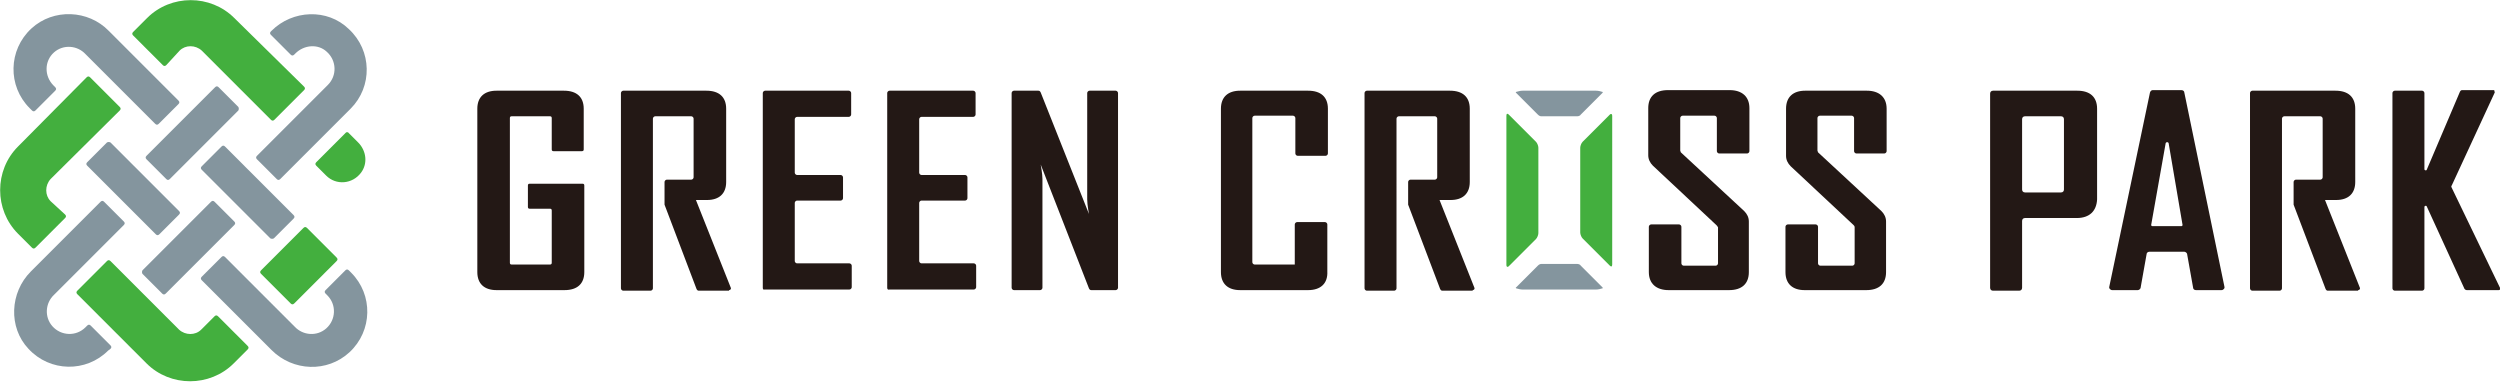
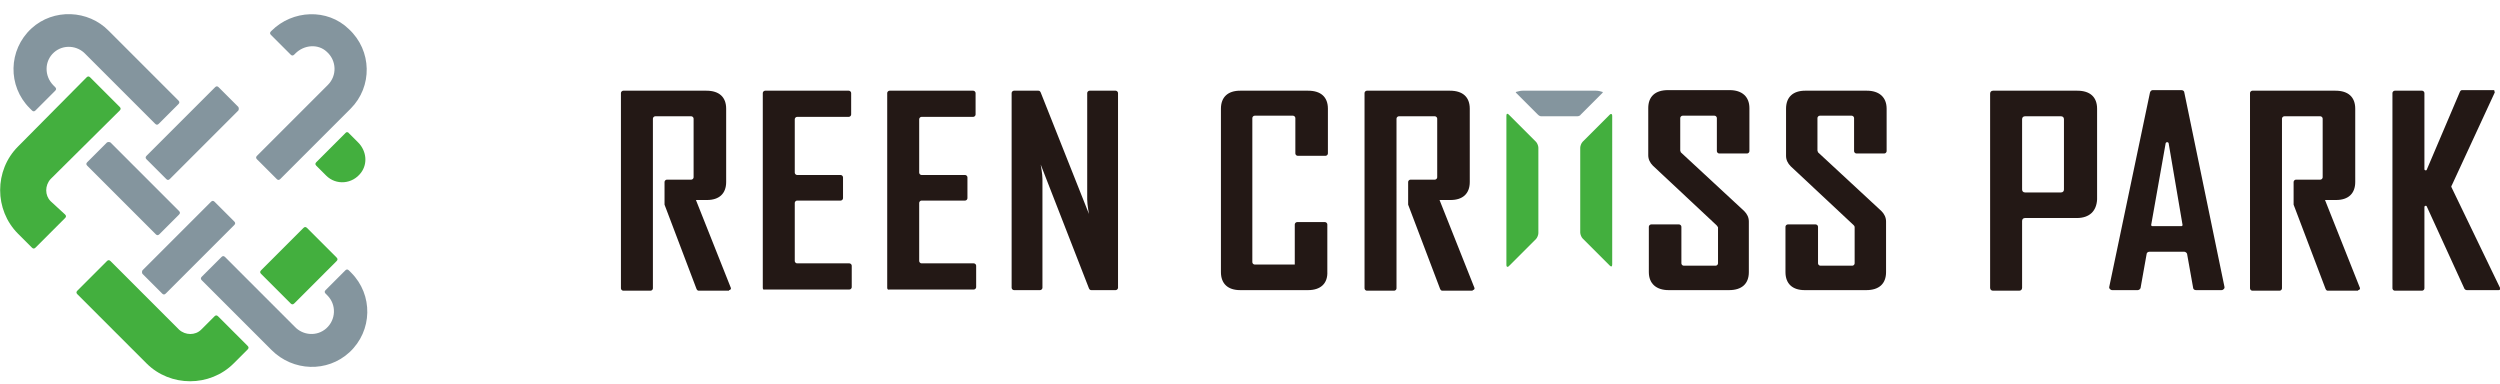
<svg xmlns="http://www.w3.org/2000/svg" version="1.1" id="レイヤー_1" x="0px" y="0px" viewBox="0 0 430 66" style="enable-background:new 0 0 430 66;" xml:space="preserve">
  <style type="text/css">
	.st0{fill:#84959E;}
	.st1{fill:#43AF3E;}
	.st2{fill:#231815;}
</style>
  <g>
    <g>
      <g>
        <path class="st0" d="M41,18.4L37.6,15c-0.2-0.2-0.4-0.2-0.6,0L25.2,26.8c-0.2,0.2-0.2,0.4,0,0.6l3.4,3.4c0.2,0.2,0.4,0.2,0.6,0     L41,19C41.1,18.8,41.1,18.6,41,18.4z" />
-         <path class="st0" d="M14.7,56.3c-1.6,1.6-4.2,1.5-5.7-0.2c-1.4-1.6-1.2-4,0.3-5.4l12-12c0.2-0.2,0.2-0.4,0-0.6l-3.4-3.4     c-0.2-0.2-0.4-0.2-0.6,0l-12,12C1.7,50.3,1.4,56.3,4.9,60c3.7,4,9.9,4.1,13.7,0.3L19,60c0.2-0.2,0.2-0.4,0-0.6L15.6,56     c-0.2-0.2-0.4-0.2-0.6,0L14.7,56.3z" />
        <path class="st0" d="M24.5,47.1l3.4,3.4c0.2,0.2,0.4,0.2,0.6,0l11.8-11.8c0.2-0.2,0.2-0.4,0-0.6l-3.4-3.4c-0.2-0.2-0.4-0.2-0.6,0     L24.5,46.5C24.4,46.7,24.4,46.9,24.5,47.1z" />
        <path class="st0" d="M46.7,5.3l-0.1,0.1c-0.2,0.2-0.2,0.4,0,0.6l3.4,3.4c0.2,0.2,0.4,0.2,0.6,0l0.2-0.2c1.5-1.5,3.9-1.7,5.4-0.3     c1.7,1.5,1.8,4.1,0.2,5.7L44.2,26.8c-0.2,0.2-0.2,0.4,0,0.6l3.4,3.4c0.2,0.2,0.4,0.2,0.6,0l12.1-12.1c3.8-3.8,3.7-10-0.3-13.7     C56.3,1.4,50.3,1.7,46.7,5.3z" />
      </g>
      <g>
        <path class="st0" d="M18.4,24.5L15,27.9c-0.2,0.2-0.2,0.4,0,0.6l11.8,11.8c0.2,0.2,0.4,0.2,0.6,0l3.4-3.4c0.2-0.2,0.2-0.4,0-0.6     L19,24.5C18.8,24.4,18.6,24.4,18.4,24.5z" />
        <path class="st0" d="M9.2,14.7C7.6,13.1,7.6,10.5,9.3,9c1.6-1.4,4-1.2,5.4,0.3l12,12c0.2,0.2,0.4,0.2,0.6,0l3.4-3.4     c0.2-0.2,0.2-0.4,0-0.6l-12-12C15.2,1.7,9.2,1.4,5.4,4.9c-4,3.7-4.1,9.9-0.3,13.7L5.5,19c0.2,0.2,0.4,0.2,0.6,0l3.4-3.4     c0.2-0.2,0.2-0.4,0-0.6L9.2,14.7z" />
        <path class="st0" d="M56.3,50.8c1.6,1.6,1.5,4.2-0.2,5.7c-1.6,1.4-4,1.2-5.4-0.3l-12-12c-0.2-0.2-0.4-0.2-0.6,0l-3.4,3.4     c-0.2,0.2-0.2,0.4,0,0.6l12,12c3.7,3.7,9.6,3.9,13.4,0.4c4-3.7,4.1-9.9,0.3-13.7L60,46.5c-0.2-0.2-0.4-0.2-0.6,0L56,49.9     c-0.2,0.2-0.2,0.4,0,0.6L56.3,50.8z" />
-         <path class="st0" d="M47.1,41l3.4-3.4c0.2-0.2,0.2-0.4,0-0.6L38.7,25.2c-0.2-0.2-0.4-0.2-0.6,0l-3.4,3.4c-0.2,0.2-0.2,0.4,0,0.6     L46.5,41C46.7,41.1,46.9,41.1,47.1,41z" />
      </g>
      <g>
        <path class="st1" d="M34.6,56.7c-1,1-2.7,1-3.8,0L19,44.9c-0.2-0.2-0.4-0.2-0.6,0l-5.1,5.1c-0.2,0.2-0.2,0.4,0,0.6l11.9,11.9     c4.1,4.1,10.9,4.1,15,0l2.4-2.4c0.2-0.2,0.2-0.4,0-0.6l-5.1-5.1c-0.2-0.2-0.4-0.2-0.6,0L34.6,56.7z" />
-         <path class="st1" d="M30.9,8.7c1-1,2.7-1,3.8,0l11.9,11.9c0.2,0.2,0.4,0.2,0.6,0l5.1-5.1c0.2-0.2,0.2-0.4,0-0.6L40.3,3.1     c-4.1-4.1-10.9-4.1-15,0l-2.4,2.4c-0.2,0.2-0.2,0.4,0,0.6l5.1,5.1c0.2,0.2,0.4,0.2,0.6,0L30.9,8.7z" />
        <path class="st1" d="M8.7,34.6c-1-1-1-2.7,0-3.8L20.6,19c0.2-0.2,0.2-0.4,0-0.6l-5.1-5.1c-0.2-0.2-0.4-0.2-0.6,0L3.1,25.2     c-4.1,4.1-4.1,10.9,0,15l2.4,2.4c0.2,0.2,0.4,0.2,0.6,0l5.1-5.1c0.2-0.2,0.2-0.4,0-0.6L8.7,34.6z" />
      </g>
      <path class="st1" d="M44.9,47.1l5.1,5.1c0.2,0.2,0.4,0.2,0.6,0l7.3-7.3c0.2-0.2,0.2-0.4,0-0.6l-5.1-5.1c-0.2-0.2-0.4-0.2-0.6,0    l-7.3,7.3C44.7,46.7,44.7,46.9,44.9,47.1z" />
      <path class="st1" d="M60,22.9l1.6,1.6c1.4,1.4,1.7,3.6,0.5,5.2c-1.5,2-4.3,2.2-6,0.5l-1.7-1.7c-0.2-0.2-0.2-0.4,0-0.6l5.1-5.1    C59.6,22.7,59.9,22.7,60,22.9z" />
    </g>
    <g>
      <g>
        <path class="st2" d="M357.2,37.5h-8.9c-0.3,0-0.5,0.2-0.5,0.5v11.5c0,0.3-0.2,0.5-0.5,0.5h-4.5c-0.3,0-0.5-0.2-0.5-0.5V16.1     c0-0.3,0.2-0.5,0.5-0.5h14.5c2.2,0,3.4,1.1,3.4,3.1v15.6C360.6,36.3,359.4,37.5,357.2,37.5z M354.5,20h-6.2     c-0.3,0-0.5,0.2-0.5,0.5v12.1c0,0.3,0.2,0.5,0.5,0.5h6.2c0.3,0,0.5-0.2,0.5-0.5V20.5C355,20.2,354.8,20,354.5,20z" />
        <path class="st2" d="M362.8,49.3l7-33.4c0.1-0.3,0.3-0.4,0.5-0.4h4.9c0.3,0,0.5,0.2,0.5,0.4l6.9,33.4c0.1,0.3-0.2,0.6-0.5,0.6     h-4.4c-0.3,0-0.5-0.2-0.5-0.5l-1-5.6c0-0.3-0.3-0.5-0.5-0.5h-6c-0.3,0-0.5,0.2-0.5,0.5l-1,5.6c0,0.3-0.3,0.5-0.5,0.5h-4.4     C363,49.9,362.7,49.6,362.8,49.3z M372.5,24.6l-2.5,14.1c0,0.1,0.1,0.2,0.2,0.2h5c0.1,0,0.2-0.1,0.2-0.2L373,24.6     C372.9,24.4,372.6,24.4,372.5,24.6z" />
        <path class="st2" d="M429.1,15.9l-7.4,16c-0.1,0.1-0.1,0.2,0,0.4l8.3,17.2c0.1,0.2,0,0.4-0.2,0.4h-5.5c-0.2,0-0.3-0.1-0.4-0.2     l-6.5-14.2c-0.1-0.2-0.4-0.1-0.4,0.1v14c0,0.2-0.2,0.4-0.4,0.4h-4.7c-0.2,0-0.4-0.2-0.4-0.4V16c0-0.2,0.2-0.4,0.4-0.4h4.7     c0.2,0,0.4,0.2,0.4,0.4v13.1c0,0.2,0.3,0.3,0.4,0.1l5.7-13.4c0.1-0.2,0.2-0.3,0.4-0.3h5.5C429,15.6,429.1,15.8,429.1,15.9z" />
        <path class="st2" d="M405.6,49.9c0.2,0,0.4-0.2,0.3-0.4l-6-15.1h1.9c2.1,0,3.3-1.1,3.3-3.1V18.7c0-2-1.2-3.1-3.4-3.1h-14.3     c-0.2,0-0.4,0.2-0.4,0.4v33.6c0,0.2,0.2,0.4,0.4,0.4h4.7c0.2,0,0.4-0.2,0.4-0.4V20.4c0-0.2,0.2-0.4,0.4-0.4h6.2     c0.2,0,0.4,0.2,0.4,0.4v10.1c0,0.2-0.2,0.4-0.4,0.4h-4.2c-0.2,0-0.4,0.2-0.4,0.4v3.8c0,0,0,0.1,0,0.1l5.5,14.5     c0.1,0.2,0.2,0.3,0.4,0.3H405.6z" />
      </g>
      <g>
-         <path class="st2" d="M97.1,49.9H85.4c-2.1,0-3.3-1.1-3.3-3.1V18.7c0-2,1.2-3.1,3.3-3.1h11.6c2.2,0,3.4,1.1,3.4,3.1v7     c0,0.2-0.1,0.3-0.3,0.3h-4.9c-0.2,0-0.3-0.1-0.3-0.3v-5.4c0-0.2-0.1-0.3-0.3-0.3H88c-0.2,0-0.3,0.1-0.3,0.3v24.9     c0,0.2,0.1,0.3,0.3,0.3h6.6c0.2,0,0.3-0.1,0.3-0.3v-9c0-0.2-0.1-0.3-0.3-0.3h-3.5c-0.2,0-0.3-0.1-0.3-0.3v-3.7     c0-0.2,0.1-0.3,0.3-0.3h9.1c0.2,0,0.3,0.1,0.3,0.3v14.9C100.5,48.8,99.3,49.9,97.1,49.9z" />
        <path class="st2" d="M131.2,49.5V16c0-0.2,0.2-0.4,0.4-0.4H146c0.2,0,0.4,0.2,0.4,0.4v3.7c0,0.2-0.2,0.4-0.4,0.4h-8.9     c-0.2,0-0.4,0.2-0.4,0.4v9.2c0,0.2,0.2,0.4,0.4,0.4h7.5c0.2,0,0.4,0.2,0.4,0.4v3.6c0,0.2-0.2,0.4-0.4,0.4h-7.5     c-0.2,0-0.4,0.2-0.4,0.4v10c0,0.2,0.2,0.4,0.4,0.4h9c0.2,0,0.4,0.2,0.4,0.4v3.7c0,0.2-0.2,0.4-0.4,0.4h-14.6     C131.3,49.9,131.2,49.7,131.2,49.5z" />
        <path class="st2" d="M152.6,49.5V16c0-0.2,0.2-0.4,0.4-0.4h14.4c0.2,0,0.4,0.2,0.4,0.4v3.7c0,0.2-0.2,0.4-0.4,0.4h-8.9     c-0.2,0-0.4,0.2-0.4,0.4v9.2c0,0.2,0.2,0.4,0.4,0.4h7.5c0.2,0,0.4,0.2,0.4,0.4v3.6c0,0.2-0.2,0.4-0.4,0.4h-7.5     c-0.2,0-0.4,0.2-0.4,0.4v10c0,0.2,0.2,0.4,0.4,0.4h9c0.2,0,0.4,0.2,0.4,0.4v3.7c0,0.2-0.2,0.4-0.4,0.4H153     C152.7,49.9,152.6,49.7,152.6,49.5z" />
        <path class="st2" d="M187.7,49.9c-0.2,0-0.3-0.1-0.4-0.3L179,28.3c0,0,0.3,1.6,0.3,2.5v18.7c0,0.2-0.2,0.4-0.4,0.4h-4.5     c-0.2,0-0.4-0.2-0.4-0.4V16c0-0.2,0.2-0.4,0.4-0.4h4.2c0.2,0,0.3,0.1,0.4,0.3l8.3,20.9c0,0-0.3-1.6-0.3-2.5V16     c0-0.2,0.2-0.4,0.4-0.4h4.5c0.2,0,0.4,0.2,0.4,0.4v33.5c0,0.2-0.2,0.4-0.4,0.4H187.7z" />
        <g>
          <path class="st2" d="M125.4,49.9c0.2,0,0.4-0.2,0.3-0.4l-6-15.1h1.9c2.1,0,3.3-1.1,3.3-3.1V18.7c0-2-1.2-3.1-3.4-3.1h-14.3      c-0.2,0-0.4,0.2-0.4,0.4v33.6c0,0.2,0.2,0.4,0.4,0.4h4.7c0.2,0,0.4-0.2,0.4-0.4V20.4c0-0.2,0.2-0.4,0.4-0.4h6.2      c0.2,0,0.4,0.2,0.4,0.4v10.1c0,0.2-0.2,0.4-0.4,0.4h-4.2c-0.2,0-0.4,0.2-0.4,0.4v3.8c0,0,0,0.1,0,0.1l5.5,14.5      c0.1,0.2,0.2,0.3,0.4,0.3H125.4z" />
        </g>
      </g>
      <g>
        <path class="st2" d="M225,49.9h-11.7c-2.1,0-3.3-1.1-3.3-3.1V18.7c0-2,1.2-3.1,3.3-3.1H225c2.2,0,3.4,1.1,3.4,3.1v7.7     c0,0.2-0.2,0.4-0.4,0.4h-4.8c-0.2,0-0.4-0.2-0.4-0.4v-6.1c0-0.2-0.2-0.4-0.4-0.4h-6.6c-0.2,0-0.4,0.2-0.4,0.4v24.8     c0,0.2,0.2,0.4,0.4,0.4h6.9v-6.9c0-0.2,0.2-0.4,0.4-0.4h4.8c0.2,0,0.4,0.2,0.4,0.4v8.1C228.4,48.8,227.1,49.9,225,49.9z" />
        <path class="st2" d="M295.2,38.7l-10.9-10.2c-0.5-0.5-0.8-1.1-0.8-1.8v-8.1c0-2,1.2-3.1,3.4-3.1h10.6c2.1,0,3.4,1.1,3.4,3.1V26     c0,0.2-0.2,0.4-0.4,0.4h-4.8c-0.2,0-0.4-0.2-0.4-0.4v-5.7c0-0.2-0.2-0.4-0.4-0.4h-5.5c-0.2,0-0.4,0.2-0.4,0.4v5.6     c0,0.1,0.1,0.2,0.1,0.3l10.9,10.1c0.5,0.5,0.8,1.1,0.8,1.8v8.7c0,2-1.2,3.1-3.4,3.1H287c-2.1,0-3.4-1.1-3.4-3.1V39     c0-0.2,0.2-0.4,0.4-0.4h4.8c0.2,0,0.4,0.2,0.4,0.4v6.3c0,0.2,0.2,0.4,0.4,0.4h5.5c0.2,0,0.4-0.2,0.4-0.4v-6.2     C295.4,38.9,295.3,38.8,295.2,38.7z" />
        <path class="st2" d="M318.8,38.7L308,28.6c-0.5-0.5-0.8-1.1-0.8-1.8v-8.1c0-2,1.2-3.1,3.3-3.1h10.6c2.1,0,3.4,1.1,3.4,3.1V26     c0,0.2-0.2,0.4-0.4,0.4h-4.8c-0.2,0-0.4-0.2-0.4-0.4v-5.7c0-0.2-0.2-0.4-0.4-0.4h-5.5c-0.2,0-0.4,0.2-0.4,0.4v5.6     c0,0.1,0.1,0.2,0.1,0.3l10.9,10.1c0.5,0.5,0.8,1.1,0.8,1.8v8.7c0,2-1.2,3.1-3.4,3.1h-10.6c-2.1,0-3.3-1.1-3.3-3.1V39     c0-0.2,0.2-0.4,0.4-0.4h4.8c0.2,0,0.4,0.2,0.4,0.4v6.3c0,0.2,0.2,0.4,0.4,0.4h5.5c0.2,0,0.4-0.2,0.4-0.4v-6.2     C319,38.9,318.9,38.8,318.8,38.7z" />
        <g>
          <path class="st2" d="M253.3,49.9c0.2,0,0.4-0.2,0.3-0.4l-6-15.1h1.9c2.1,0,3.3-1.1,3.3-3.1V18.7c0-2-1.2-3.1-3.4-3.1h-14.3      c-0.2,0-0.4,0.2-0.4,0.4v33.6c0,0.2,0.2,0.4,0.4,0.4h4.7c0.2,0,0.4-0.2,0.4-0.4V20.4c0-0.2,0.2-0.4,0.4-0.4h6.2      c0.2,0,0.4,0.2,0.4,0.4v10.1c0,0.2-0.2,0.4-0.4,0.4h-4.2c-0.2,0-0.4,0.2-0.4,0.4v3.8c0,0,0,0.1,0,0.1l5.5,14.5      c0.1,0.2,0.2,0.3,0.4,0.3H253.3z" />
        </g>
        <g>
          <g>
            <g>
              <g>
                <g>
                  <path class="st1" d="M264.6,25.4c0-0.3-0.2-0.8-0.4-1l-4.7-4.7c-0.2-0.2-0.4-0.2-0.4,0.2v25.7c0,0.3,0.2,0.4,0.4,0.2          l4.7-4.7c0.2-0.2,0.4-0.7,0.4-1V25.4z" />
                </g>
                <g>
                  <path class="st1" d="M271.8,40c0,0.3,0.2,0.8,0.4,1l4.7,4.7c0.2,0.2,0.4,0.2,0.4-0.2V19.9c0-0.3-0.2-0.4-0.4-0.2l-4.7,4.7          c-0.2,0.2-0.4,0.7-0.4,1V40z" />
                </g>
              </g>
            </g>
          </g>
          <path class="st0" d="M275.6,16c0.2-0.2,0-0.2,0-0.2c-0.3-0.1-0.7-0.2-1.1-0.2h-12.6c-0.4,0-0.7,0.1-1.1,0.2c0,0-0.2,0.1,0,0.2      l3.7,3.7c0.2,0.2,0.4,0.3,0.6,0.3h6.2c0.2,0,0.5-0.1,0.6-0.3L275.6,16z" />
-           <path class="st0" d="M275.6,49.4c0.2,0.2,0,0.2,0,0.2c-0.3,0.1-0.7,0.2-1.1,0.2h-12.6c-0.4,0-0.7-0.1-1.1-0.2c0,0-0.2-0.1,0-0.2      l3.7-3.7c0.2-0.2,0.4-0.3,0.6-0.3h6.2c0.2,0,0.5,0.1,0.6,0.3L275.6,49.4z" />
        </g>
      </g>
    </g>
  </g>
</svg>